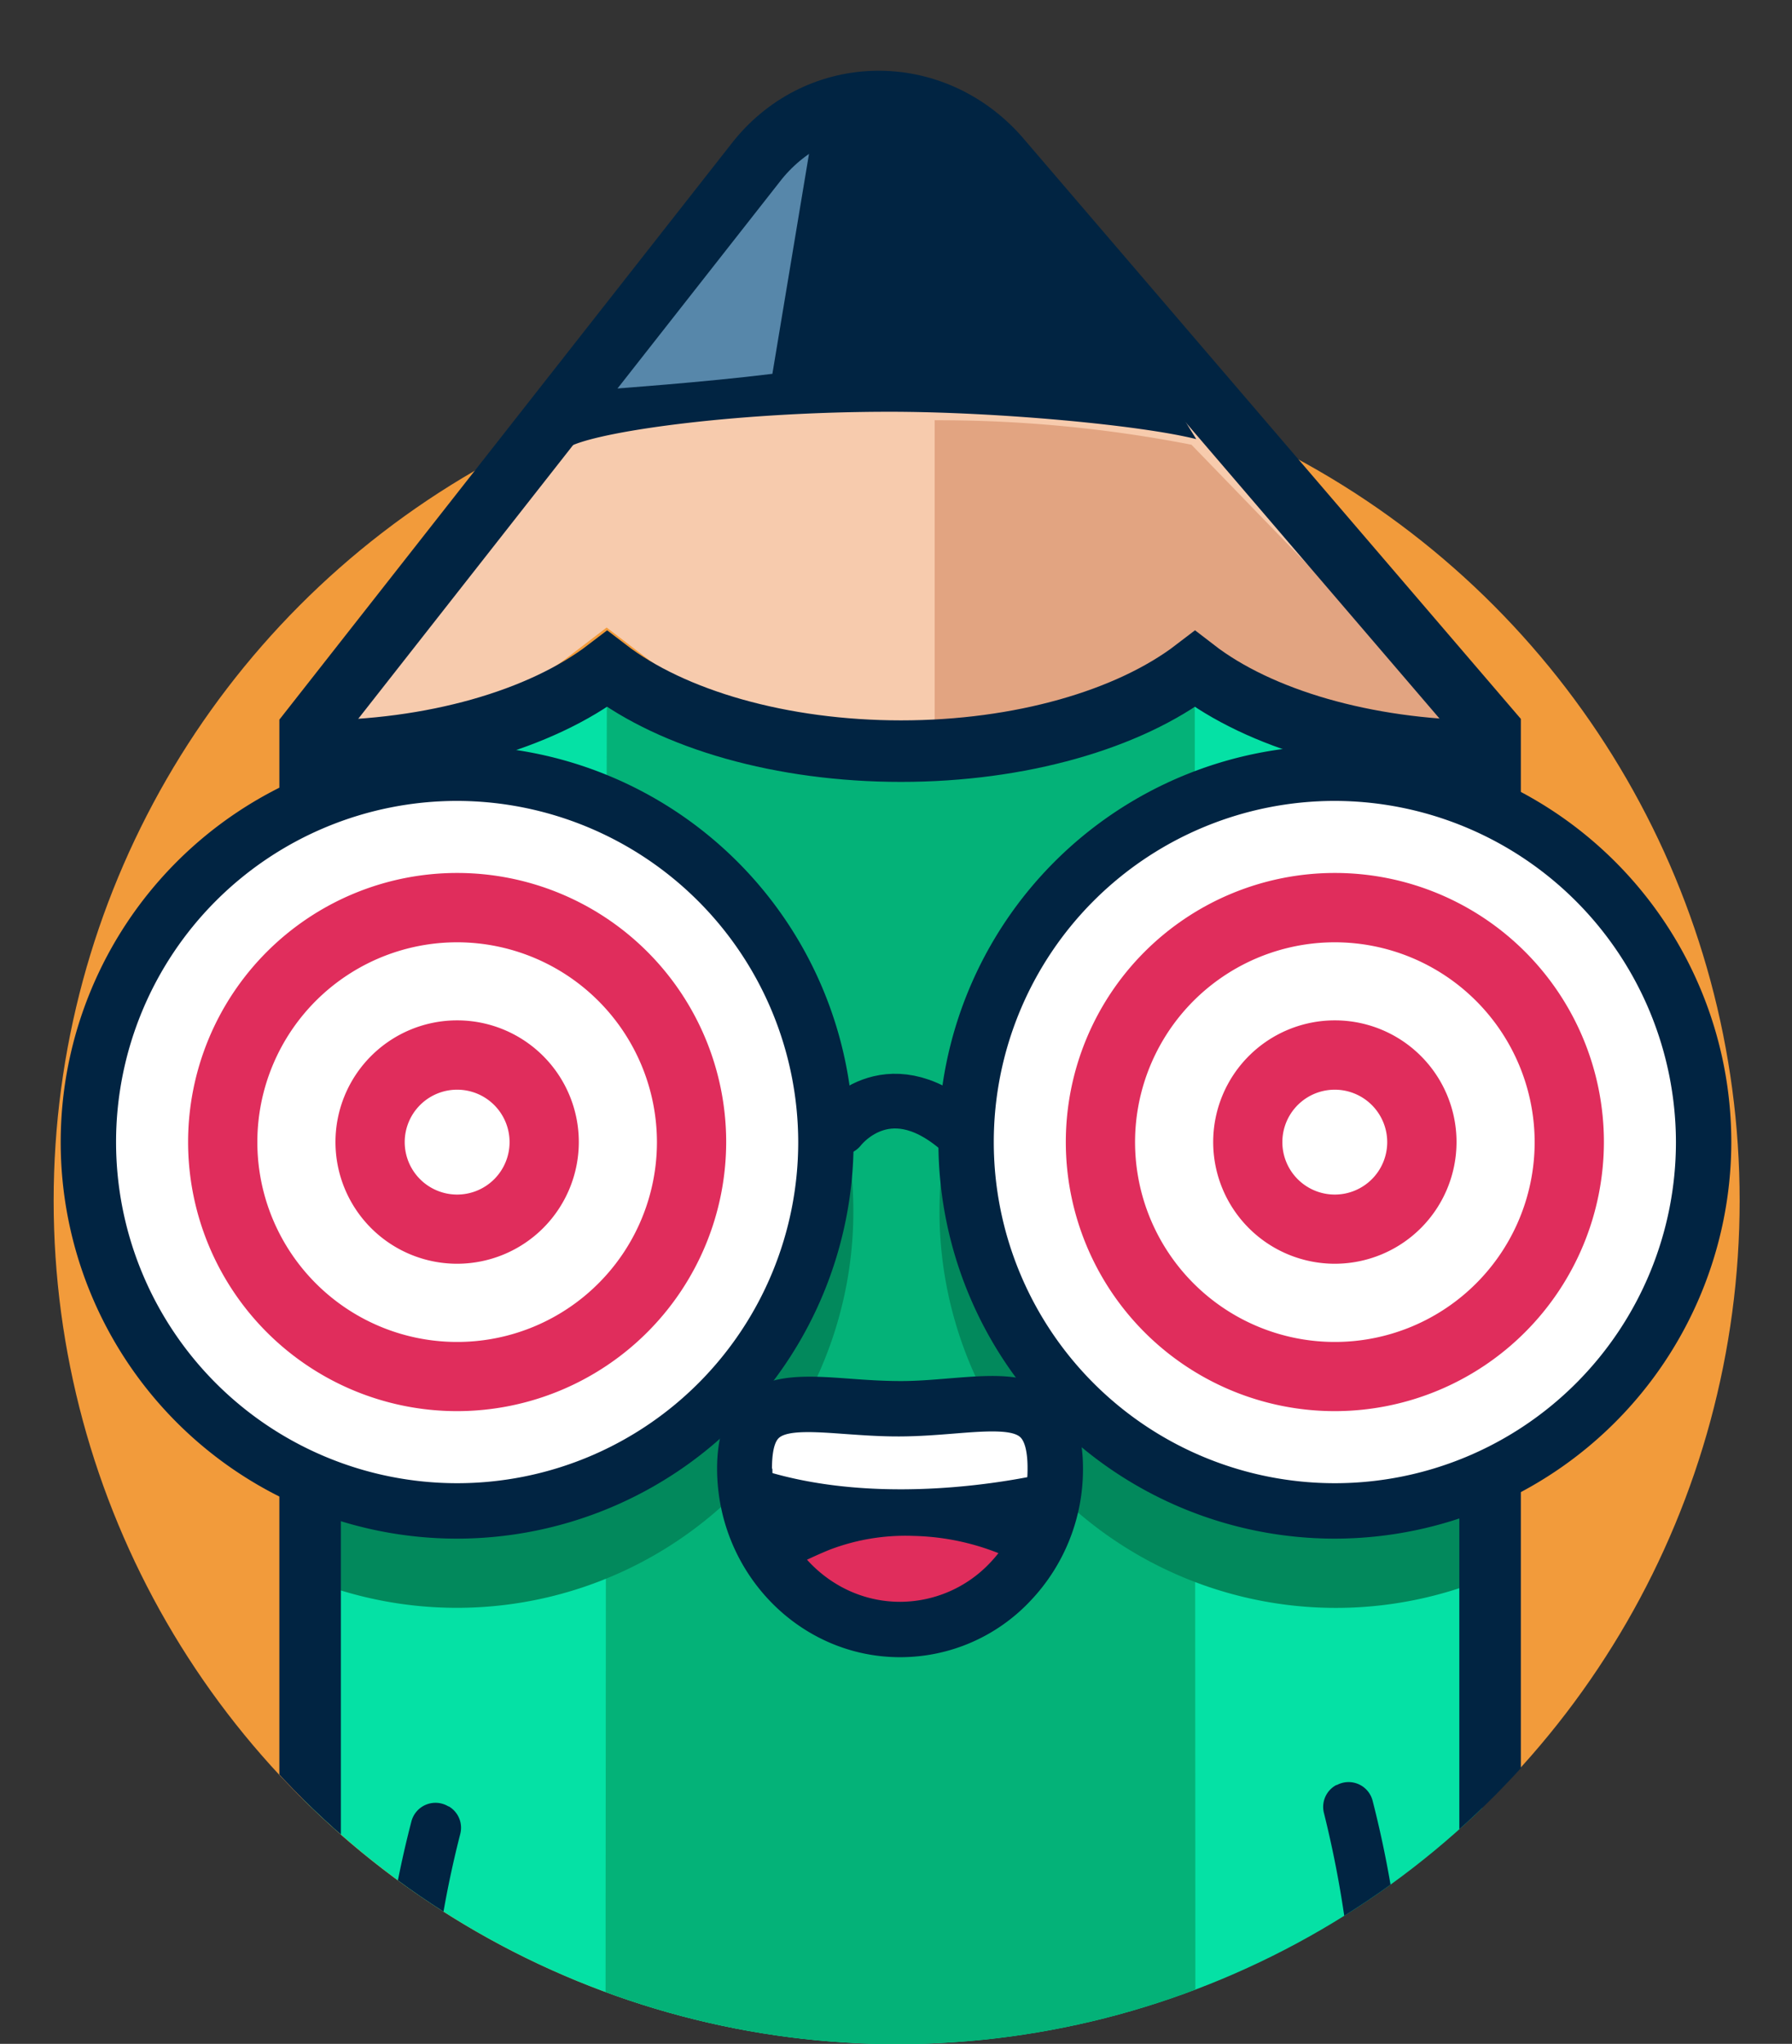
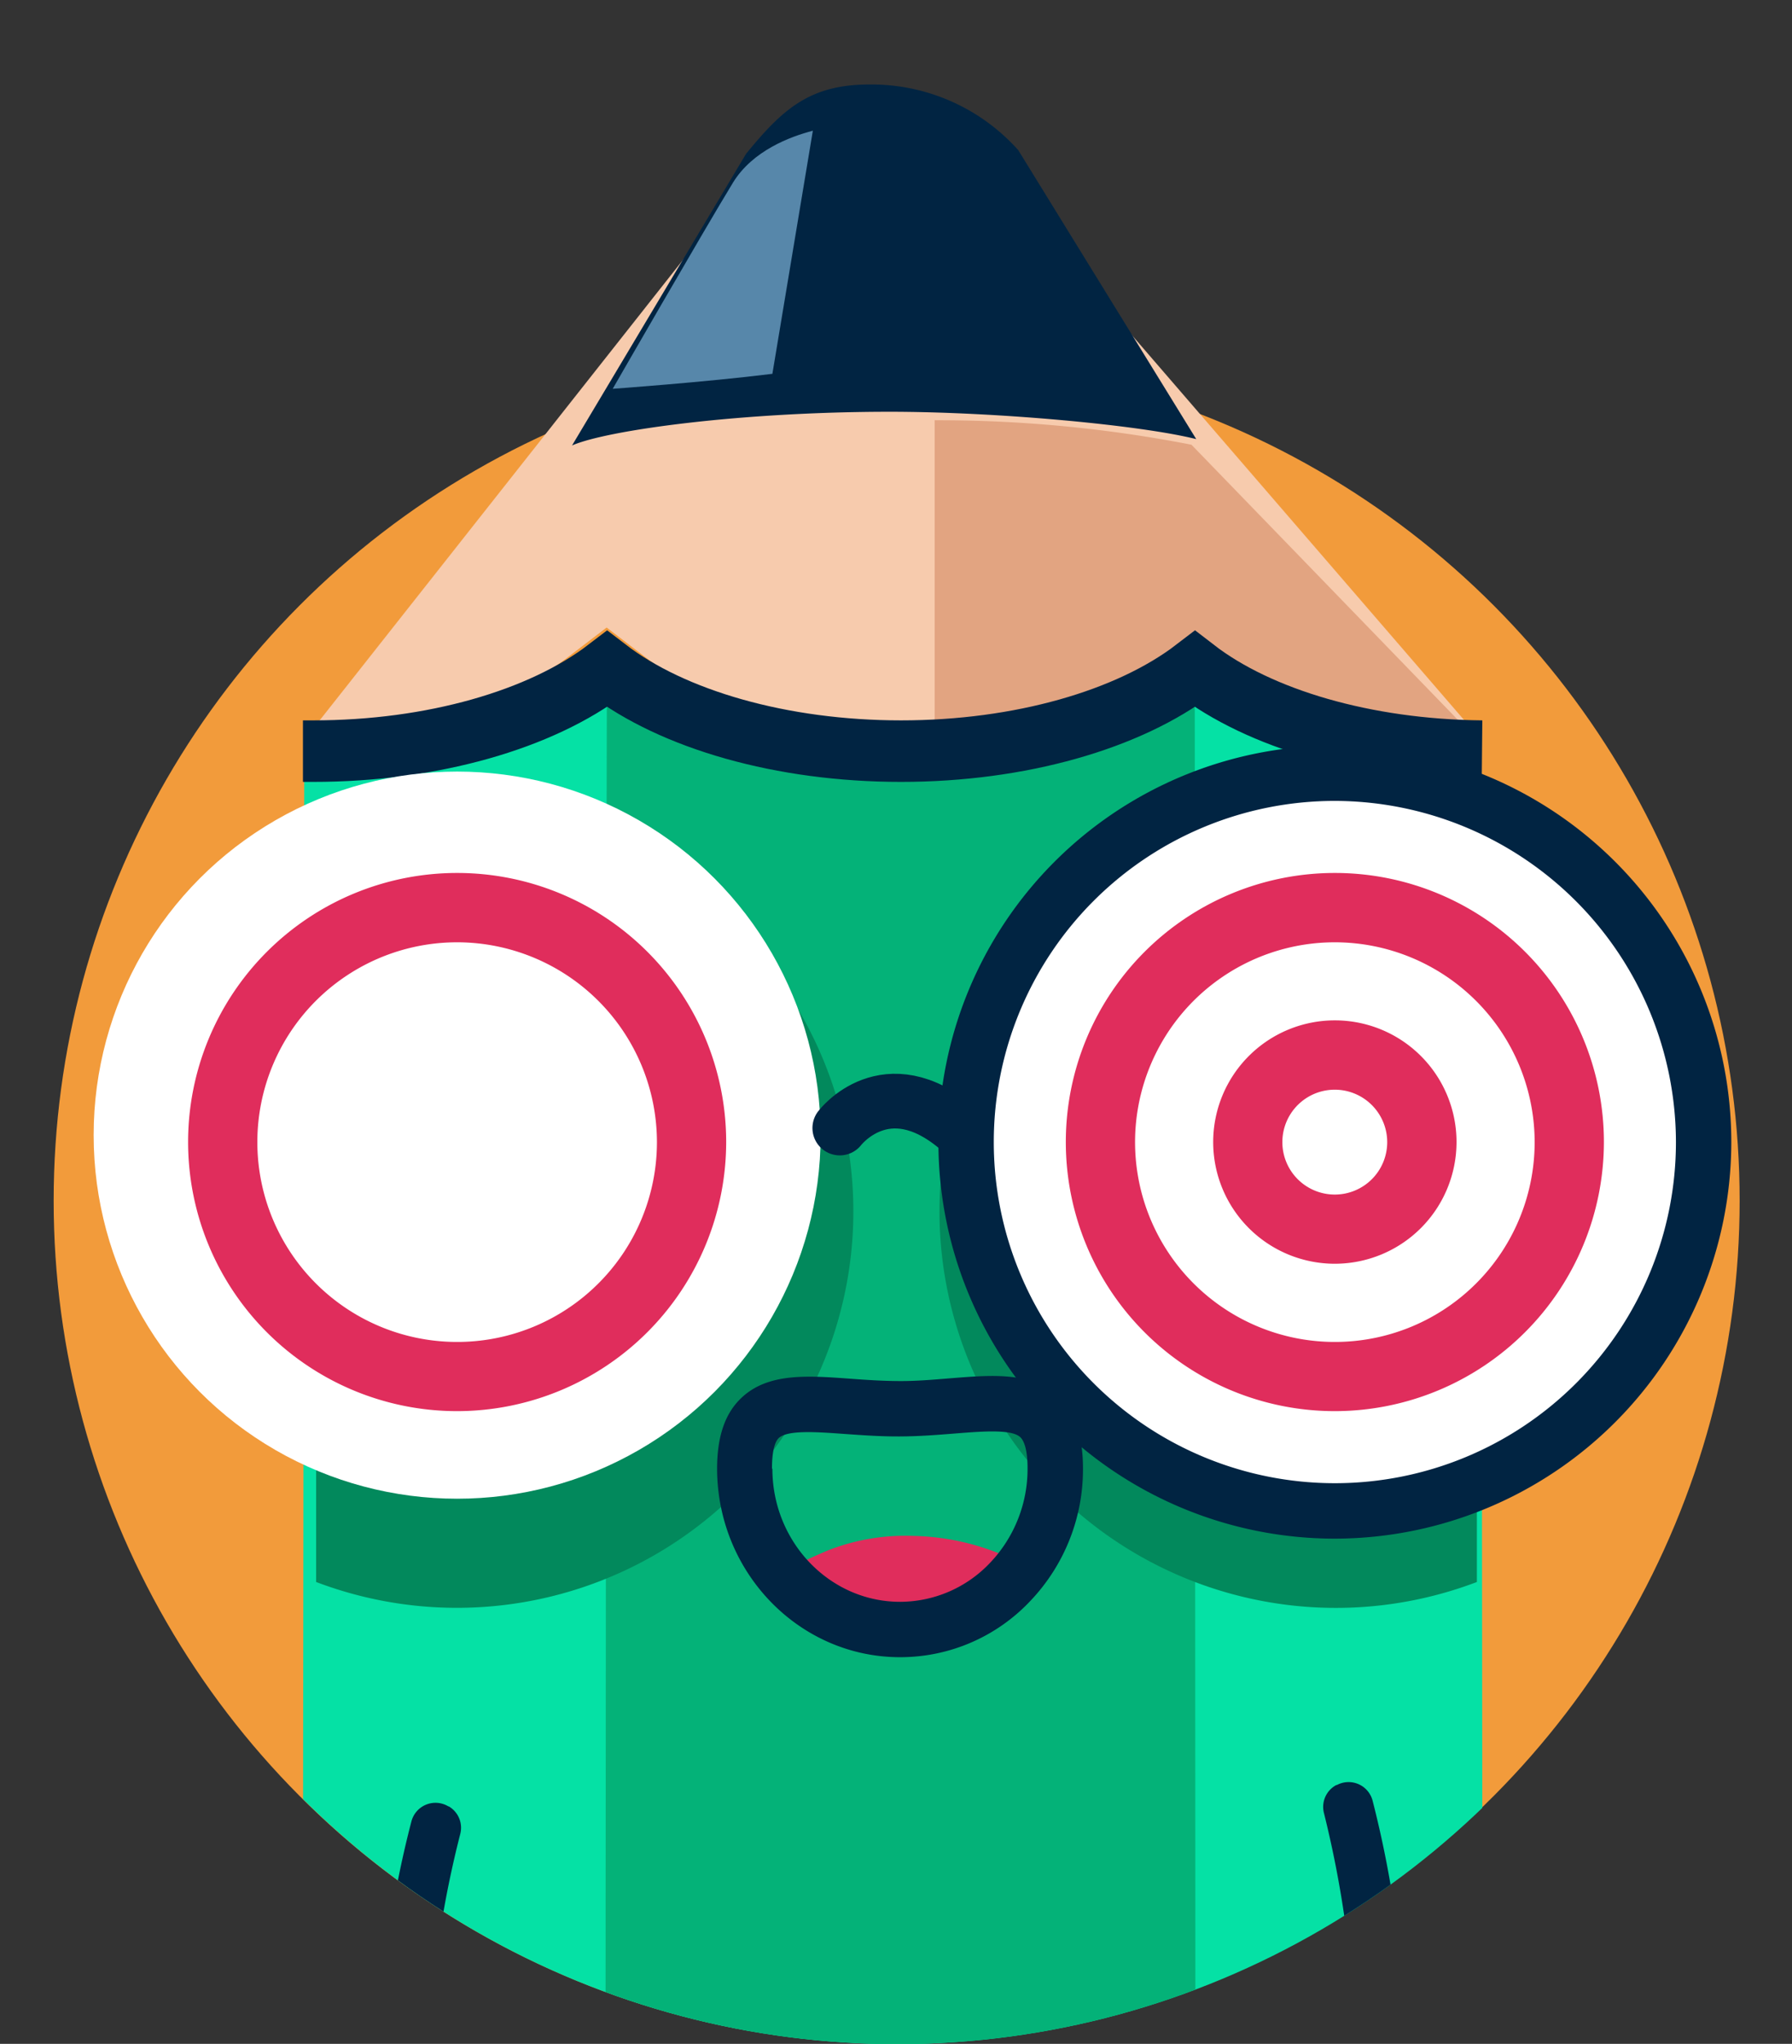
<svg xmlns="http://www.w3.org/2000/svg" id="Camada_8" data-name="Camada 8" viewBox="0 0 262.17 298.96">
  <rect x="0" y="0" width="262.17" height="298.96" fill="#333333" stroke="none" />
  <defs>
    <clipPath id="clip-path">
      <path d="M131.71 299a123.33 123.33 0 0 0 122.87-123.82C254.33 107.07 235.52 2.31 130.8 2.31.38 2.31 7.68 108 7.93 176.09A123.33 123.33 0 0 0 131.71 299" style="fill:none;clip-rule:evenodd" />
    </clipPath>
    <style>.cls-11{fill:none}.cls-7{fill:#02895c}.cls-8{fill:#012442}.cls-11{stroke:#012442;stroke-miterlimit:10;stroke-width:9px}.cls-12{fill:#fff}.cls-13{fill:#e02d5c}</style>
  </defs>
  <circle cx="131.18" cy="175.63" r="123.33" style="fill:#f29b3b" />
  <g style="clip-path:url(#clip-path)">
    <path d="M216.7 112.6c-15.9-.16-31-3.79-41.91-9.89-11.18 6.28-26.71 9.92-43 9.92s-31.85-3.64-43-9.92c-11.18 6.28-26.7 9.92-43 9.92h-1.28l-.21 188.81S61.24 322 128.7 322s88.2-20.56 88.2-20.56Z" style="fill:#05e1a5" />
    <path d="m83 96.19 5.75-4.4 5.75 4.4c8.45 6.46 22.38 10.32 37.28 10.32s28.83-3.86 37.28-10.32l5.75-4.4 5.75 4.4c7.87 6 20.7 9.78 34.57 10.21L144.86 25c-9.74-10.87-26.06-10.56-35.09.53l-63.89 80.96c15.04-.08 28.76-3.91 37.12-10.3" style="fill:#f7cbad" />
    <path d="M174.79 102.71c-11.18 6.28-26.71 9.92-43 9.92s-31.85-3.64-43-9.92c-.07 0-.21 208.24-.21 208.24a246.6 246.6 0 0 0 40.18 3 245 245 0 0 0 46.13-4s-.09-207.24-.1-207.24" style="fill:#04b278" />
    <path d="M66.88 119.18A57.7 57.7 0 0 0 46.25 123v108.4a58 58 0 1 0 20.63-112.22" class="cls-7" />
    <path d="M149.05 22.09 149 22l-.11-.13a28.8 28.8 0 0 0-21.74-9.51c-8.75 0-12.72 3.69-18 10.14L83.69 65.16c5.08-2.24 24.66-4.93 46.49-4.93 15.47 0 36.54 1.92 44.83 4Z" class="cls-8" />
    <path d="M136.74 61.47v45.81s25.35-.42 35.61-13c0 0 13.72 14.38 43.44 13.6l-41.48-42.83a193.7 193.7 0 0 0-37.57-3.58" style="fill:#e2a481" />
    <path d="M195.44 119.18a57.7 57.7 0 0 1 20.63 3.82v108.4a58 58 0 1 1-20.63-112.21Z" class="cls-7" />
    <path d="M118.92 19.12c-3.35.87-8.81 2.93-11.67 7.57-4.28 7-17.61 30.18-17.61 30.18S103 55.92 113 54.68Z" style="fill:#5787aa" />
-     <path d="M45.37 106.82v189.75s17 20.56 84.4 20.56S218 296.57 218 296.57V106.82l-72-84c-9.75-10.87-26.06-10.56-35.1.53Z" class="cls-11" />
-     <path d="M109 214.85c0-13 10.14-8.75 22.68-8.79s22.7-4.41 22.75 8.62-10.08 23.62-22.63 23.67-22.8-10.48-22.8-23.5" class="cls-8" />
    <path d="M216.82 109.87c-17.06-.17-32.56-4.71-42-12-9.66 7.4-25.57 12-43 12s-33.36-4.6-43-12c-9.67 7.4-25.57 12-43 12h-1.5" class="cls-11" />
    <circle cx="66.88" cy="166.04" r="53.18" class="cls-12" />
-     <path d="M66.88 225.06a58 58 0 1 1 58-58 58.07 58.07 0 0 1-58 58m0-107.91a49.9 49.9 0 1 0 49.9 49.9 50 50 0 0 0-49.9-49.9" class="cls-8" />
    <path d="M66.88 206.41a39.36 39.36 0 1 1 39.36-39.36 39.4 39.4 0 0 1-39.36 39.36m0-68.58a29.23 29.23 0 1 0 29.23 29.22 29.26 29.26 0 0 0-29.23-29.22" class="cls-13" />
-     <path d="M66.88 184.85a17.8 17.8 0 1 1 17.8-17.8 17.81 17.81 0 0 1-17.8 17.8m0-25.46a7.67 7.67 0 1 0 7.67 7.66 7.67 7.67 0 0 0-7.67-7.66" class="cls-13" />
    <circle cx="195.29" cy="168.07" r="53.18" class="cls-12" />
    <path d="M195.29 225.06a58 58 0 1 1 58-58 58.07 58.07 0 0 1-58 58m0-107.91a49.9 49.9 0 1 0 49.9 49.9 50 50 0 0 0-49.9-49.9" class="cls-8" />
    <path d="M195.29 206.41a39.36 39.36 0 1 1 39.36-39.36 39.4 39.4 0 0 1-39.36 39.36m0-68.58a29.23 29.23 0 1 0 29.23 29.22 29.26 29.26 0 0 0-29.23-29.22" class="cls-13" />
    <path d="M195.29 184.85a17.8 17.8 0 1 1 17.8-17.8 17.81 17.81 0 0 1-17.8 17.8m0-25.46a7.67 7.67 0 1 0 7.66 7.66 7.68 7.68 0 0 0-7.66-7.66" class="cls-13" />
-     <path d="M154.26 215.21a24 24 0 0 0 .13-2.56c0-13-10.2-8.66-22.75-8.62s-22.73-4.24-22.68 8.79c0 .81-5.77-3.86.13 1.37 20.26 7.58 45.17 1.02 45.17 1.02" class="cls-12" />
    <path d="M133.61 224.66a31 31 0 0 0-12.31 2.05 68 68 0 0 0-6.32 3 22.16 22.16 0 0 0 34.29-1.07 35.7 35.7 0 0 0-15.66-3.98" class="cls-13" />
    <path d="M122.86 165s6.73-8.86 17.22 0" style="fill:none;stroke:#012442;stroke-miterlimit:10;stroke-linecap:round;stroke-width:8px" />
    <path d="M131.68 242.4c-14.72 0-26.72-12.33-26.77-27.54 0-4.75 1.16-8.16 3.61-10.44 3.88-3.63 9.65-3.21 15.77-2.76 2.37.18 4.84.34 7.34.35s5-.21 7.33-.4c6.12-.49 11.89-1 15.8 2.64 2.46 2.26 3.66 5.67 3.68 10.41a27.9 27.9 0 0 1-7.71 19.52 26.13 26.13 0 0 1-18.95 8.22ZM113 214.83c0 10.75 8.41 19.47 18.67 19.47h.07a18.15 18.15 0 0 0 13.12-5.72 19.9 19.9 0 0 0 5.47-13.89c0-2.26-.39-3.85-1.07-4.48-1.3-1.19-5.55-.85-9.66-.52-2.4.19-5.11.41-8 .42s-5.56-.19-8-.36c-4.11-.3-8.36-.61-9.66.59-.67.63-1 2.22-1 4.49ZM63.33 290.93a151.6 151.6 0 0 1 4-22.65 3.62 3.62 0 0 0-1.68-4.06h-.06a3.64 3.64 0 0 0-5.4 2.2A151 151 0 0 0 56.58 285q3.42 2.9 6.75 5.93M198 292.89q3.54-2.64 7-5.42a155.3 155.3 0 0 0-4.19-24.09 3.63 3.63 0 0 0-5.21-2.29h-.08a3.62 3.62 0 0 0-1.82 4.13 156 156 0 0 1 4.3 27.67" class="cls-8" />
  </g>
</svg>